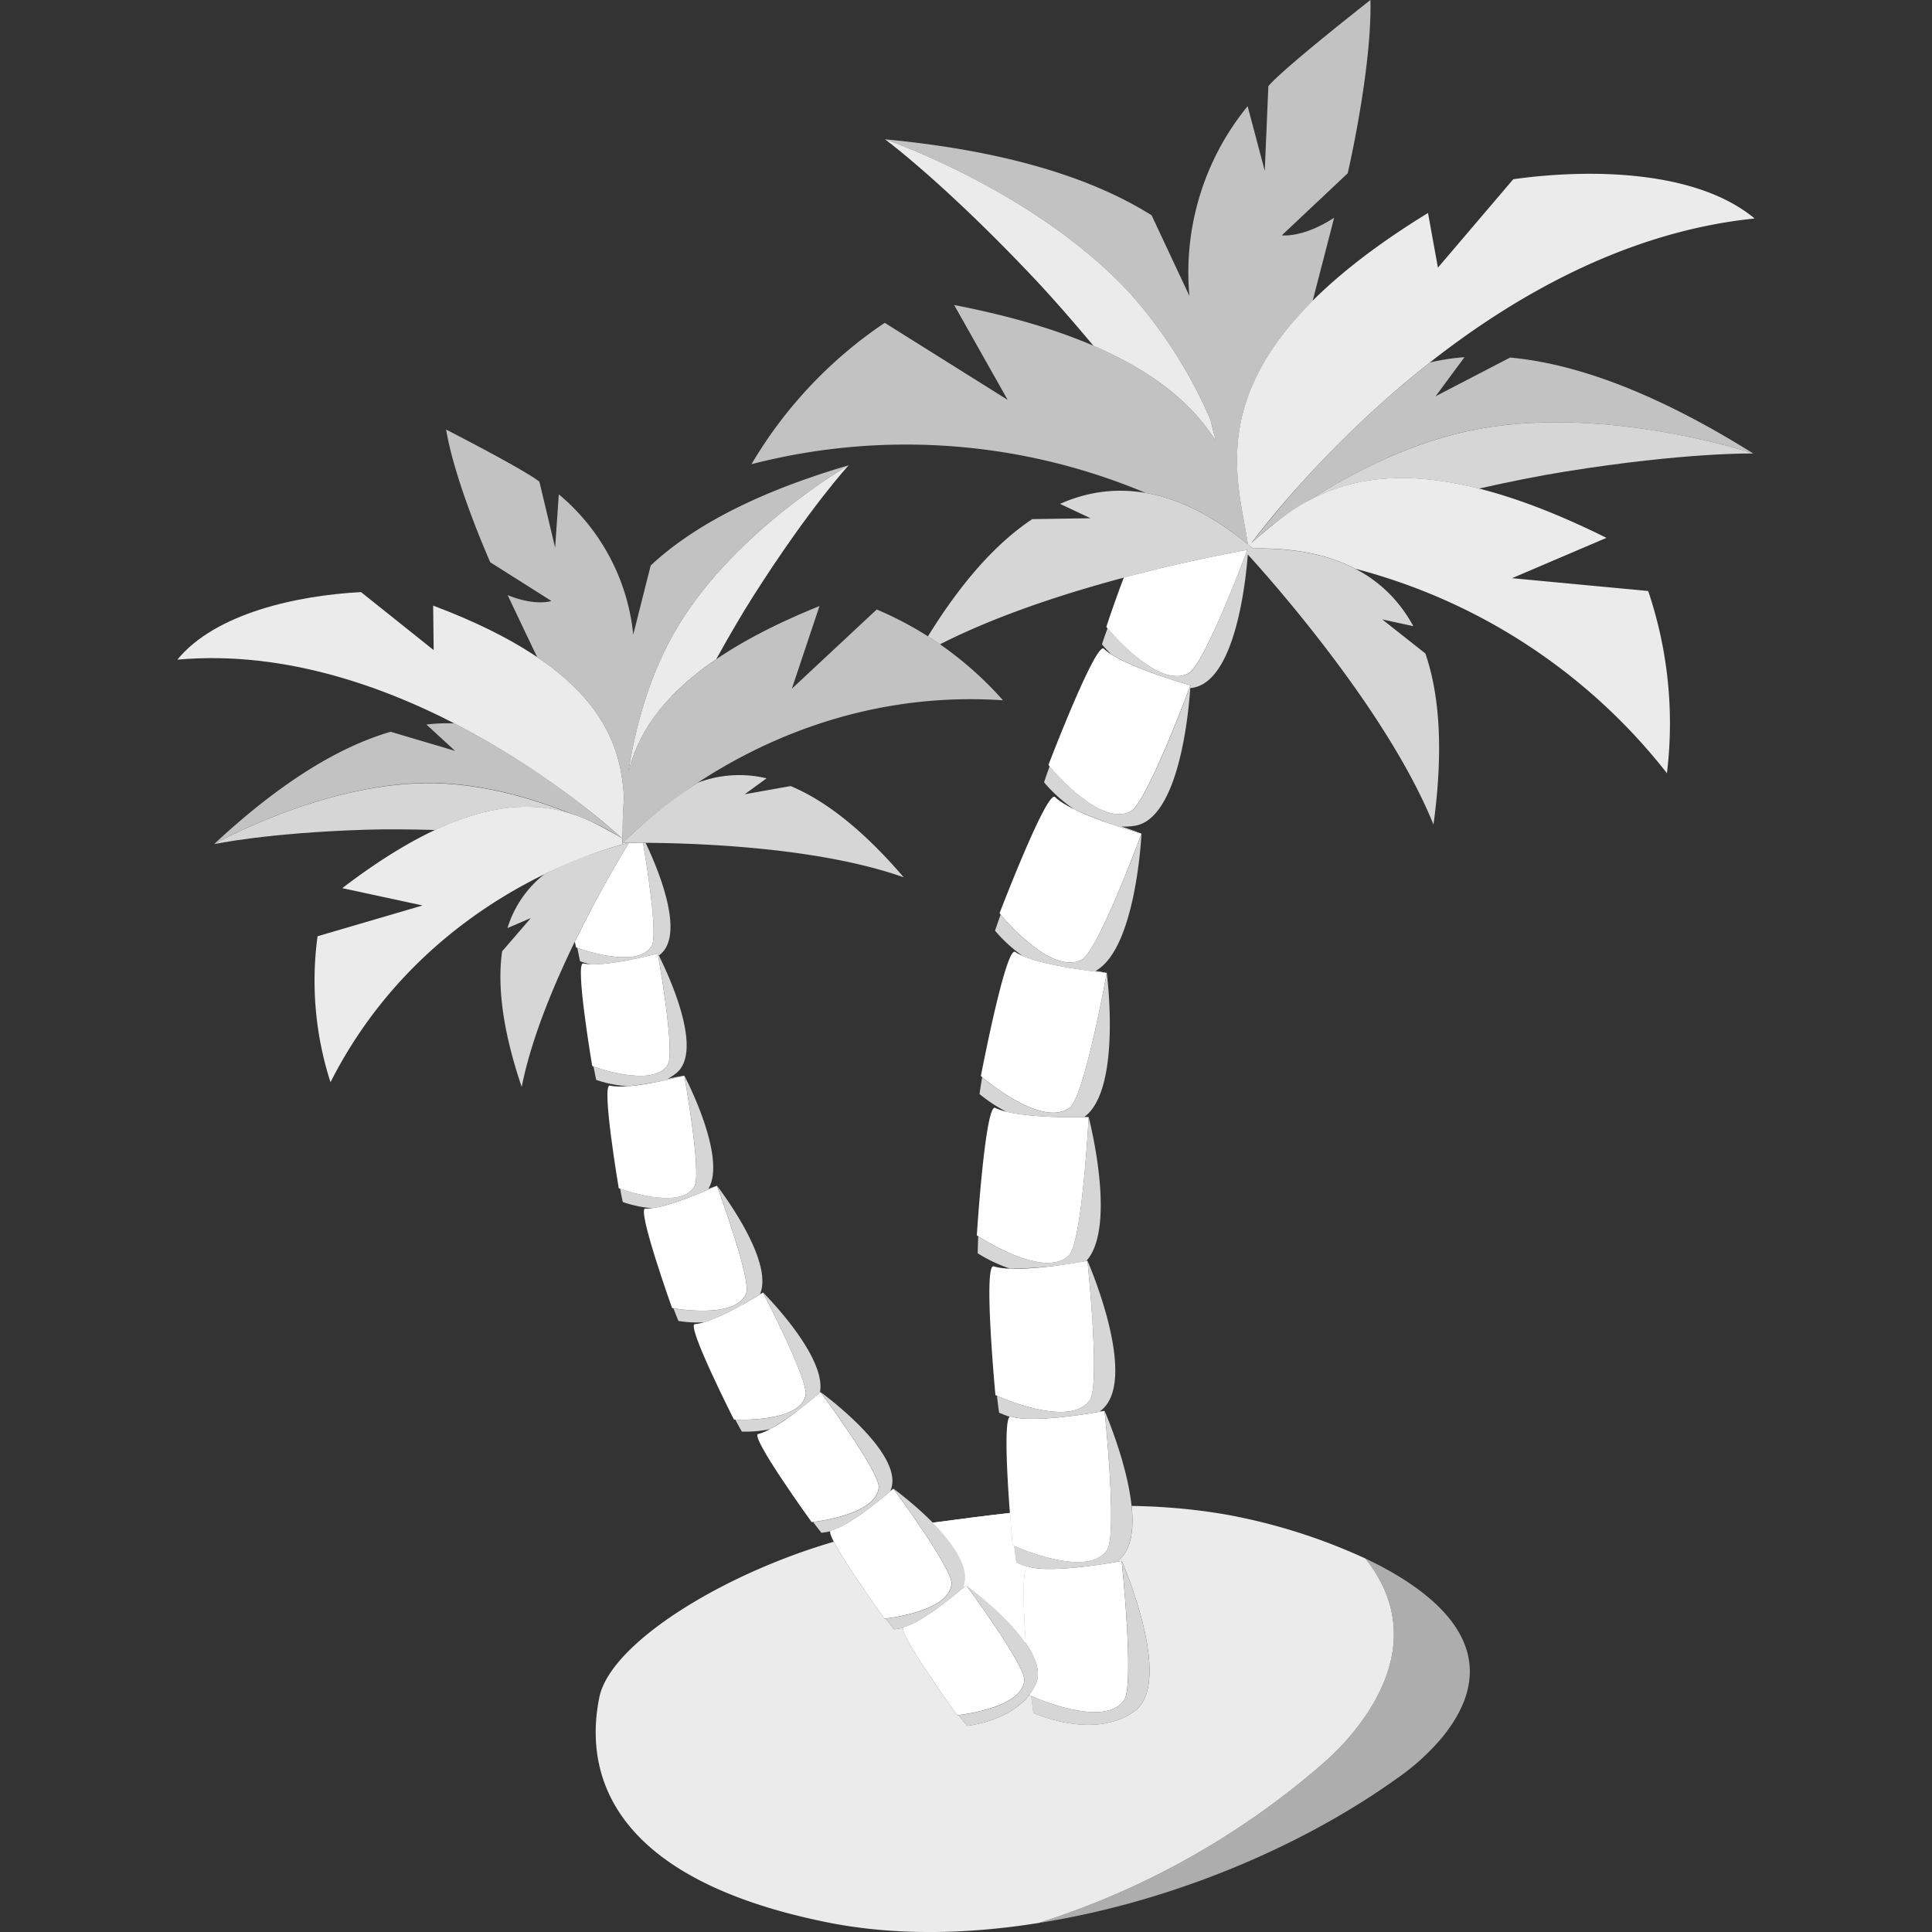
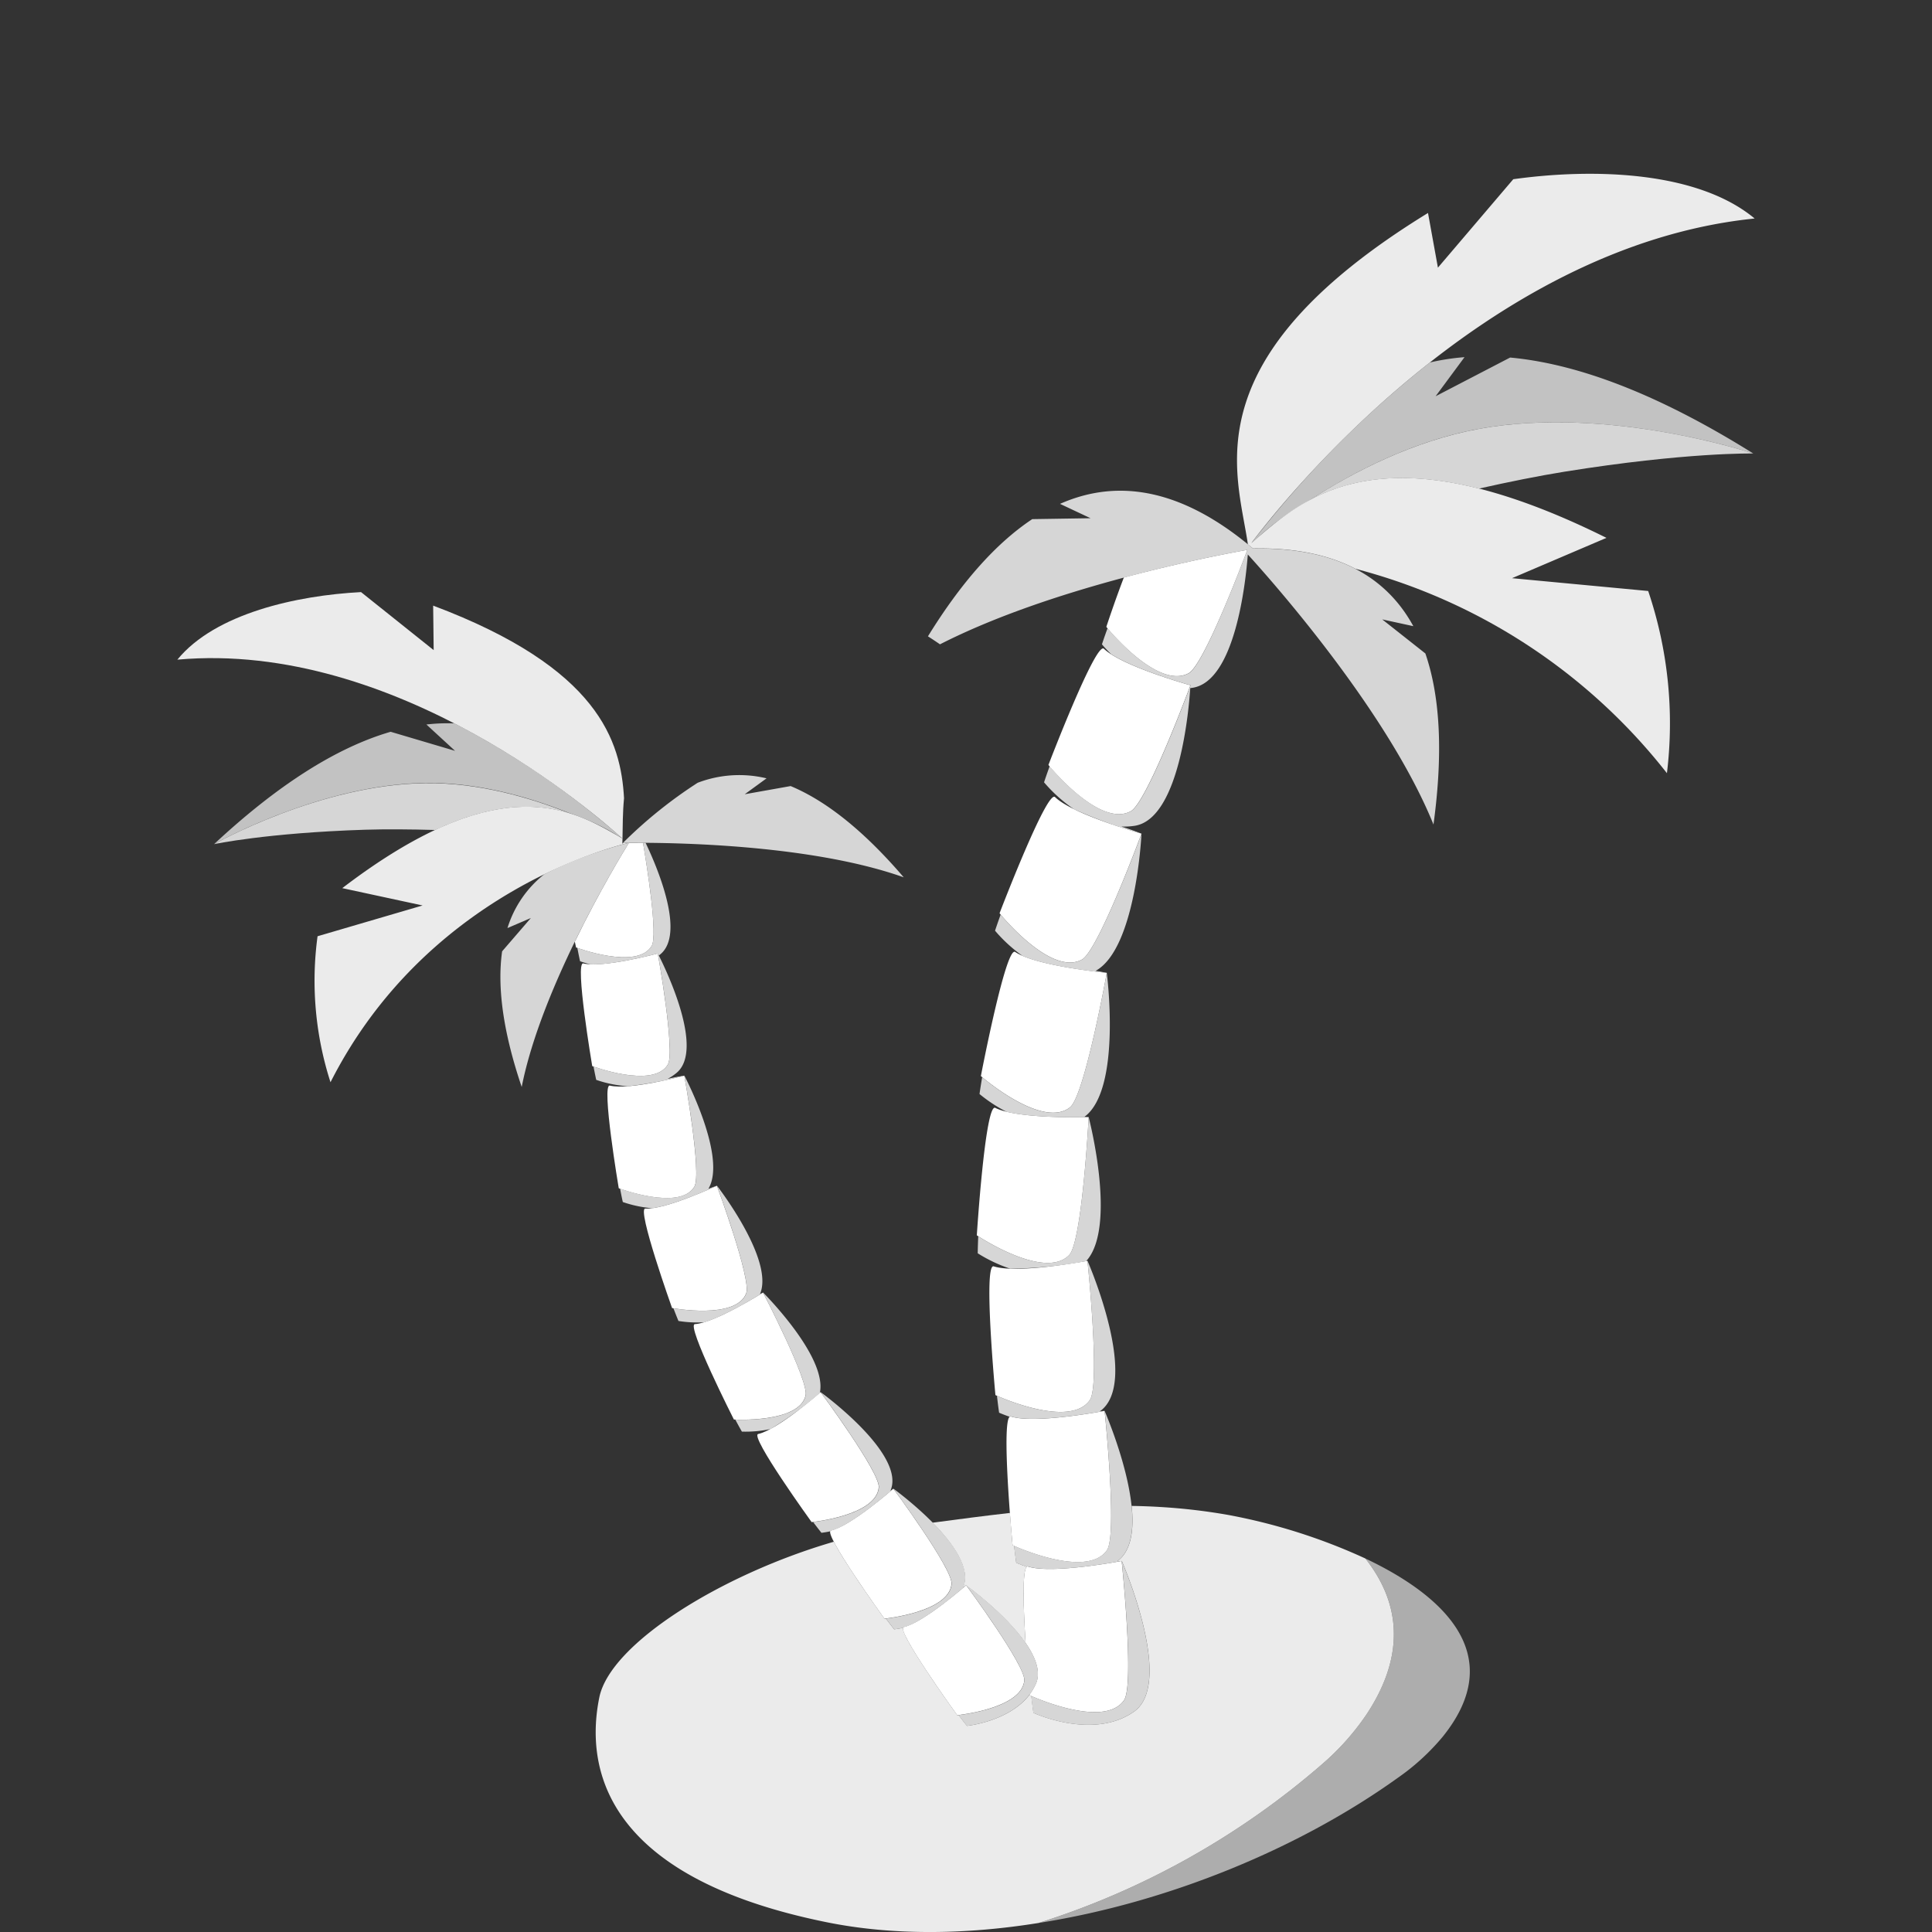
<svg xmlns="http://www.w3.org/2000/svg" viewBox="0 0 300 300">
  <rect x="0" y="0" width="300" height="300" fill="#333333" stroke="none" />
  <g fill="#fff">
    <path d="m 99.85 130.88 c .62 3.68 2.32 14.35 1.34 16 -2.27 3.81 -11.74 .24 -11.74 .24 s -.07 -.34 -.19 -.9 c 3.85 -7.92 7.65 -14.13 8.39 -15.33 .56 -.01 1.3 -.01 2.2 -.01 z m 2.29 17.18 s 2.74 15.25 1.56 17.24 c -2.27 3.81 -11.74 .24 -11.74 .24 s -2.75 -16.27 -1.38 -15.94 c 3.06 .74 11.56 -1.54 11.56 -1.54 z m 4.12 18.97 s 2.74 15.25 1.56 17.24 c -2.27 3.81 -11.74 .24 -11.74 .24 s -2.75 -16.27 -1.38 -15.94 c 3.06 .75 11.56 -1.54 11.56 -1.54 z m 5.06 17.09 s 5.37 14.54 4.55 16.7 c -1.57 4.15 -11.51 2.29 -11.51 2.29 s -5.55 -15.54 -4.15 -15.45 c 3.14 .2 11.12 -3.54 11.12 -3.54 z m 7.16 16.58 s 7.16 13.75 6.61 16 c -1.03 4.32 -11.13 3.72 -11.13 3.72 s -7.46 -14.72 -6.06 -14.81 c 3.14 -.19 10.59 -4.9 10.59 -4.9 z m 8.94 15.47 s 9.21 12.46 9.03 14.77 c -.35 4.42 -10.42 5.41 -10.42 5.41 s -9.67 -13.38 -8.3 -13.68 c 3.08 -.68 9.7 -6.5 9.7 -6.5 z m 11.3 14.99 s 9.21 12.46 9.03 14.77 c -.35 4.42 -10.42 5.41 -10.42 5.41 s -9.67 -13.38 -8.3 -13.68 c 3.08 -.68 9.7 -6.5 9.7 -6.5 z m 11.3 14.99 s 9.21 12.46 9.03 14.77 c -.35 4.42 -10.42 5.41 -10.42 5.41 s -9.67 -13.38 -8.3 -13.68 c 3.08 -.68 9.7 -6.5 9.7 -6.5 z" />
    <path d="m 99.85 130.88 h .4 c 1.73 3.62 6.24 14.06 2.28 17.31 -.07 .06 -.15 .12 -.23 .18 1.08 2.14 7.14 14.63 2.74 18.24 a 8.39 8.39 0 0 1 -1.38 .92 c 1.51 -.35 2.61 -.5 2.61 -.5 l -.1 .03 a 58.12 58.12 0 0 1 -8.68 1.61 18.62 18.62 0 0 1 -4.91 -.99 s -.18 -.81 -.42 -2.07 c 1.37 .48 9.46 3.18 11.54 -.31 1.19 -1.99 -1.56 -17.24 -1.56 -17.24 s -6.85 1.84 -10.46 1.68 a 15.08 15.08 0 0 1 -1.61 -.48 s -.18 -.81 -.42 -2.07 c 1.37 .48 9.46 3.18 11.54 -.31 .98 -1.64 -.72 -12.32 -1.34 -16 z m 6.42 36.15 s 6.67 12.62 3.73 17.57 c .8 -.31 1.33 -.48 1.33 -.48 s -6.52 3.06 -10.09 3.49 a 18.61 18.61 0 0 1 -4.53 -.96 s -.19 -.81 -.42 -2.08 c 1.37 .49 9.46 3.18 11.54 -.31 1.18 -1.98 -1.57 -17.23 -1.57 -17.23 z m 5.06 17.09 s 8.96 11.5 6.68 16.82 c .3 -.15 .48 -.24 .48 -.24 s 9.98 9.93 8.82 15.55 l .12 -.08 s 13.34 9.64 10.83 15.33 c .3 -.22 .47 -.33 .47 -.33 s -6.62 5.81 -9.68 6.5 a .15 .15 0 0 0 -.12 .11 c -.84 .18 -1.38 .23 -1.38 .23 s -.52 -.65 -1.29 -1.67 c 1.44 -.17 9.89 -1.34 10.21 -5.39 .18 -2.31 -9.03 -14.77 -9.03 -14.77 a 54.77 54.77 0 0 1 -7.79 5.72 18.55 18.55 0 0 1 -4.45 .4 s -.42 -.72 -1.02 -1.86 c 1.45 .06 9.98 .22 10.92 -3.73 .54 -2.25 -6.61 -16 -6.61 -16 s -5.59 3.54 -9.12 4.61 a 18.42 18.42 0 0 1 -4.02 -.2 s -.32 -.77 -.78 -1.97 c 1.43 .24 9.87 1.47 11.31 -2.32 .81 -2.17 -4.55 -16.71 -4.55 -16.71 z m 27.4 47.04 s 13.34 9.64 10.83 15.33 c .3 -.22 .47 -.33 .47 -.33 s -6.62 5.81 -9.68 6.5 a .15 .15 0 0 0 -.12 .11 c -.84 .18 -1.38 .23 -1.38 .23 s -.52 -.65 -1.29 -1.67 c 1.44 -.17 9.89 -1.34 10.21 -5.39 .17 -2.32 -9.04 -14.78 -9.04 -14.78 z m 11.3 14.99 s 13.39 9.67 10.81 15.36 -10.7 6.48 -10.7 6.48 -.52 -.65 -1.29 -1.67 c 1.44 -.17 9.89 -1.34 10.21 -5.39 .18 -2.32 -9.03 -14.78 -9.03 -14.78 z" opacity=".8" />
    <g fill-rule="evenodd">
      <path d="m 212.01 242 c 12.37 5.85 22.17 15.15 11.97 27.73 a 35.28 35.28 0 0 1 -6.9 6.31 c -15.23 10.94 -35.66 19.4 -55.82 22.56 a 124.06 124.06 0 0 0 44.03 -24.65 39.24 39.24 0 0 0 6.9 -7.73 c 6.41 -9.7 4.92 -17.8 -.18 -24.22 z" opacity=".6" />
-       <path d="m 156.82 234.93 c .21 2.87 .41 5 .41 5 s .08 .04 .24 .11 c .18 1.6 .33 2.62 .33 2.62 s .61 .28 1.63 .63 c -.72 .64 -.51 6.59 -.18 11.83 -3.18 -4.59 -9.24 -8.96 -9.24 -8.96 s -.18 .12 -.47 .33 c 1.29 -2.92 -1.6 -6.88 -4.72 -10.05 4 -.53 8 -1.06 12 -1.51 z" />
      <path d="m 161.26 298.6 c -11.39 1.83 -22.69 1.95 -32.91 -.12 -35.29 -7.15 -37.37 -24.65 -35.29 -34.9 1.7 -8.4 19.07 -19.14 36.42 -24.18 1.89 3.68 7.87 11.95 7.87 11.95 l .21 -.02 c .77 1.03 1.29 1.67 1.29 1.67 s .54 -.05 1.38 -.23 c -.42 1.34 8.42 13.57 8.42 13.57 l .21 -.02 c .77 1.03 1.29 1.67 1.29 1.67 s 6.53 -.64 9.74 -4.87 l .01 .12 s .08 .04 .24 .11 c .18 1.6 .33 2.62 .33 2.62 s 9.25 4.3 15.62 -.19 -1.9 -23.39 -1.9 -23.39 -.26 .02 -.72 .06 c 2.21 -1.59 2.64 -4.93 2.25 -8.61 q 2.18 .03 4.36 .16 a 91.9 91.9 0 0 1 10.59 1.23 90.26 90.26 0 0 1 21.34 6.77 c 5.1 6.43 6.59 14.53 .18 24.22 a 39.24 39.24 0 0 1 -6.9 7.73 124.06 124.06 0 0 1 -44.03 24.65 z" opacity=".9" />
      <path d="m 156.82 234.93 c .21 2.87 .41 5 .41 5 s .08 .04 .24 .11 c .18 1.6 .33 2.62 .33 2.62 s .61 .28 1.63 .63 c -.72 .64 -.51 6.59 -.18 11.83 -3.18 -4.59 -9.24 -8.96 -9.24 -8.96 s -.18 .12 -.47 .33 c 1.29 -2.92 -1.6 -6.88 -4.72 -10.05 4 -.53 8 -1.06 12 -1.51 z" opacity=".9" />
    </g>
    <path d="m 97.67 130.87 a 64.89 64.89 0 0 0 -13.16 4.89 17.05 17.05 0 0 0 -5.71 8.35 l 3.63 -1.56 -4.46 5.17 c -.81 5.72 .23 12.77 3.04 21.06 3.12 -15.81 15.3 -35.73 16.66 -37.91 z" opacity=".8" />
    <path d="m 67.56 128.88 c -3.86 -.11 -7.6 -.14 -10.87 -.04 -15.34 .49 -23.45 2.24 -23.45 2.24 s 16.39 -9.28 32.82 -9.47 c 8.35 -.1 16.42 2.3 22.33 4.67 -5.04 -1.55 -11.61 -1.72 -20.83 2.6 z" opacity=".8" />
    <path d="m 33.25 131.07 c 9.78 -9.11 18.94 -14.98 27.41 -17.44 l 10 2.96 -4.45 -4.09 a 28.35 28.35 0 0 1 4.36 -.17 128.63 128.63 0 0 1 25.97 17.77 c -.19 -.11 -.4 -.22 -.63 -.35 a 35.94 35.94 0 0 0 -7.51 -3.5 c -5.91 -2.37 -13.98 -4.77 -22.33 -4.67 -16.35 .21 -32.66 9.41 -32.82 9.49 z" opacity=".7" />
-     <path d="m 97.56 119.95 c 1.03 -6.68 3.22 -15.33 7.83 -22.9 9.06 -14.88 26.4 -24.81 26.4 -24.81 s -5.98 6.45 -14.73 20.18 c -1.86 2.92 -3.86 6.35 -5.84 9.93 -8.93 6.08 -12.34 12.17 -13.66 17.6 z" opacity=".9" />
    <path d="m 193.69 85.38 c -1 2.67 -6.8 17.88 -9.11 19.15 -4.86 2.66 -12.79 -7.19 -12.79 -7.19 s 1.25 -3.82 2.72 -7.66 c 9.1 -2.42 16.63 -3.84 19.18 -4.3 z m -8.84 21.03 s -6.72 18.16 -9.26 19.55 c -4.86 2.66 -12.79 -7.18 -12.79 -7.18 s 7.37 -19.26 8.62 -18.04 c 2.83 2.73 13.43 5.67 13.43 5.67 z m -7.6 23.04 s -6.71 18.16 -9.25 19.55 c -4.86 2.66 -12.79 -7.19 -12.79 -7.19 s 7.37 -19.26 8.62 -18.04 c 2.82 2.74 13.43 5.68 13.43 5.68 z m -5.39 21.61 s -3.44 19.05 -5.7 20.87 c -4.32 3.47 -13.85 -4.84 -13.85 -4.84 s 3.88 -20.25 5.33 -19.27 c 3.27 2.21 14.22 3.24 14.22 3.24 z m -2.81 22.4 s -1.02 19.34 -3.03 21.42 c -3.85 3.99 -14.34 -3.06 -14.34 -3.06 s 1.31 -20.58 2.87 -19.79 c 3.5 1.78 14.5 1.43 14.5 1.43 z m -.19 22.32 s 2.02 19.26 .36 21.63 c -3.18 4.54 -14.65 -.78 -14.65 -.78 s -1.93 -20.53 -.26 -19.99 c 3.75 1.2 14.56 -.86 14.56 -.86 z m 2.66 23.31 s 2.02 19.26 .36 21.63 c -3.18 4.54 -14.65 -.78 -14.65 -.78 s -1.93 -20.53 -.26 -19.99 c 3.75 1.2 14.56 -.87 14.56 -.87 z m -12.27 36.03 c -.36 -5.67 -.57 -12.18 .37 -11.87 3.74 1.21 14.55 -.86 14.55 -.86 s 2.02 19.26 .36 21.63 c -3.18 4.54 -14.65 -.78 -14.65 -.78 l -.01 -.12 a 8.41 8.41 0 0 0 .96 -1.61 c .85 -1.86 -.02 -4.15 -1.57 -6.39 z" />
    <path d="m 193.52 85.83 c .07 -.18 .12 -.33 .17 -.45 l -.48 .09 c -6.02 1.1 -30.14 5.85 -47.25 14.58 q -.94 -.65 -1.87 -1.24 c 5.15 -8.35 10.56 -14.46 16.2 -18.2 l 9.05 -.14 -4.74 -2.23 c 9.39 -4.16 19.4 -2.01 29.98 6.95 12.2 -.25 20.43 3.88 24.88 12.04 l -4.83 -1.05 6.7 5.29 c 2.35 6.82 2.74 15.72 1.26 26.56 -7.11 -17.53 -24.88 -37.6 -28.83 -41.93 -.33 4.3 -1.96 19.67 -8.58 20.7 -.12 .02 -.24 .03 -.36 .05 -.19 2.99 -1.59 20.28 -8.63 21.38 a 10.4 10.4 0 0 1 -2.07 .11 c 1.85 .58 3.13 1.12 3.13 1.12 s -.82 17.82 -7.12 21.29 c 1.06 .17 1.73 .32 1.73 .32 s 2.36 18.06 -3.47 22.35 c .42 .03 .66 .05 .66 .05 s 4.45 17.02 -.37 22.33 l .18 -.01 -.12 .02 a 67 67 0 0 1 -11.88 1.19 23.16 23.16 0 0 1 -5.04 -2.39 s .01 -1.04 .08 -2.64 c 1.52 .98 10.6 6.56 14.12 2.91 2.01 -2.08 3.03 -21.42 3.03 -21.42 s -8.26 .26 -12.75 -.82 a 23.06 23.06 0 0 1 -4.2 -2.76 s .14 -1.03 .41 -2.61 c 1.39 1.16 9.69 7.85 13.65 4.67 2.26 -1.82 5.7 -20.87 5.7 -20.87 s -8.96 -.85 -13.08 -2.64 a 23.23 23.23 0 0 1 -4.27 -3.91 s .32 -.99 .87 -2.5 c 1.16 1.39 8.17 9.42 12.62 6.99 2.54 -1.39 9.26 -19.55 9.26 -19.55 a 73.83 73.83 0 0 1 -10.48 -3.8 23.28 23.28 0 0 1 -4.66 -4.18 s .32 -.99 .87 -2.5 c 1.16 1.39 8.17 9.42 12.62 6.98 2.54 -1.39 9.26 -19.55 9.26 -19.55 s -8.54 -2.37 -12.33 -4.83 a 19.34 19.34 0 0 1 -1.43 -1.53 s .32 -.99 .87 -2.5 c 1.16 1.39 8.17 9.42 12.62 6.99 2.19 -1.22 7.56 -15.12 8.92 -18.71 z m -24.63 110 c .48 1.11 8.03 18.93 1.91 23.31 .46 -.04 .72 -.06 .72 -.06 s -10.81 2.06 -14.55 .86 a .19 .19 0 0 0 -.2 .05 c -1.02 -.35 -1.63 -.63 -1.63 -.63 s -.16 -1.03 -.33 -2.62 c 1.66 .73 11.5 4.83 14.41 .67 1.66 -2.37 -.36 -21.63 -.36 -21.63 z m 2.63 23.25 s 8.25 18.84 1.94 23.37 c .46 -.04 .72 -.06 .72 -.06 l -.12 .02 c -1.2 .22 -10.92 1.97 -14.43 .83 a .19 .19 0 0 0 -.2 .05 c -1.02 -.35 -1.63 -.63 -1.63 -.63 s -.16 -1.03 -.33 -2.62 c 1.66 .73 11.5 4.83 14.41 .67 1.66 -2.37 -.35 -21.63 -.35 -21.63 z m 2.68 23.36 c .48 1.11 8.06 18.99 1.88 23.34 -6.37 4.49 -15.62 .19 -15.62 .19 s -.16 -1.03 -.33 -2.62 c 1.66 .73 11.5 4.83 14.41 .67 1.66 -2.37 -.36 -21.63 -.36 -21.63 z" opacity=".8" />
    <path d="m 193.77 84.52 c -1.61 -11.19 -9.03 -28.74 27.97 -51.45 l 1.54 8.49 11.7 -13.73 c 12.33 -1.72 28.56 -1.32 37.48 6.1 -42.23 4.29 -73.89 44.72 -78.14 50.39 8.12 -6.98 19.94 -18.3 55.13 -.8 l -14.66 6.26 21.14 1.99 a 64.17 64.17 0 0 1 2.91 28.29 90.43 90.43 0 0 0 -48.37 -31.74 c -4.23 -2.21 -9.52 -3.28 -15.9 -3.15 -.26 -.21 -.53 -.43 -.8 -.65 z" opacity=".9" />
-     <path d="m 193.52 84.31 c -5.36 -4.33 -10.57 -6.89 -15.63 -7.77 a 95.93 95.93 0 0 0 -61.2 -4.46 68.08 68.08 0 0 1 20.69 -21.95 l 19.09 11.96 -8.31 -14.73 c 24.73 4.8 35.48 12.97 40.64 21.13 q -.42 -1.61 -.83 -3.3 a 73.22 73.22 0 0 0 -12.29 -19.39 c -14.59 -16.04 -38.08 -24.1 -38.27 -24.17 17.64 1.67 31.52 5.58 41.41 11.8 l 5.87 12.52 a 40.75 40.75 0 0 1 9.04 -29.46 l 2.66 10.03 .56 -13.13 s .95 -1.65 15.85 -13.39 c .25 10.67 -3.53 26.91 -3.53 26.91 l -10.23 9.63 s 3.24 .46 8.12 -2.73 c -.33 1.31 -1.65 6.4 -3.33 12.9 -11.97 11.94 -12.44 22.04 -11.35 30.07 .37 2.76 .93 5.27 1.27 7.53 l .03 .22 z" opacity=".7" />
-     <path d="m 188.8 68.49 c -3.3 -5.23 -8.91 -10.46 -19.01 -14.8 -3.29 -3.93 -6.55 -7.66 -9.52 -10.8 -13.99 -14.77 -22.85 -21.26 -22.85 -21.26 s 23.62 8.07 38.27 24.17 a 73.2 73.2 0 0 1 12.28 19.39 c .27 1.13 .55 2.23 .83 3.3 z" opacity=".9" />
    <path d="m 222.02 56.29 a 35.21 35.21 0 0 1 5.39 -.83 l -4.49 6.07 11.57 -6.01 c 10.97 1.01 23.6 6.04 37.76 14.9 -.21 -.07 -22.4 -7.48 -42.5 -3.84 -10.27 1.86 -19.6 6.71 -26.29 11.03 a 44.93 44.93 0 0 0 -8.39 6.08 q -.38 .31 -.69 .57 a 160.68 160.68 0 0 1 27.64 -27.97 z" opacity=".7" />
    <path d="m 203.45 77.61 c 6.69 -4.32 16.02 -9.16 26.29 -11.03 20.2 -3.66 42.51 3.84 42.51 3.84 s -10.36 -.22 -29.29 2.82 c -4.03 .65 -8.61 1.57 -13.32 2.63 -12.33 -3.12 -20.36 -1.35 -26.19 1.74 z" opacity=".8" />
    <path d="m 96.66 130.22 c -3.92 -3.57 -35.09 -30.85 -69.12 -27.79 5.88 -7.19 18.57 -9.97 28.52 -10.49 l 11.28 9.01 -.08 -6.91 c 25.8 9.7 29.14 21.09 29.64 29.9 -.22 2.29 -.2 4.4 -.24 6.28 z" opacity=".9" />
-     <path d="m 96.9 123.95 c -.36 -6.47 -2.27 -14.34 -13.49 -21.91 -2.31 -4.84 -4.12 -8.64 -4.58 -9.63 4.32 1.77 6.8 .91 6.8 .91 l -9.5 -6.01 s -5.44 -12.18 -6.86 -20.61 c 13.49 6.96 14.49 8.11 14.49 8.11 l 2.44 10.23 .57 -8.28 a 32.61 32.61 0 0 1 11.56 21.78 l 2.71 -10.73 c 6.83 -6.39 17.14 -11.57 30.75 -15.56 -.14 .08 -17.38 9.99 -26.4 24.81 -4.61 7.57 -6.79 16.22 -7.83 22.9 1.93 -7.92 8.28 -17.22 29.69 -25.85 l -4.29 12.83 13.18 -12.3 a 54.46 54.46 0 0 1 19.6 14.1 c -33.5 -2.23 -55.32 18.44 -58.65 21.81 l -.01 .01 c -.29 .29 -.43 .45 -.43 .45 .07 -2.07 0 -4.46 .25 -7.06 z" opacity=".7" />
    <path d="m 108.33 121.55 a 18.08 18.08 0 0 1 10.7 -.69 l -3.39 2.47 7.13 -1.27 c 5.65 2.36 11.52 7.12 17.56 14.17 -16.11 -5.72 -40.86 -5.39 -43.59 -5.34 .07 -.08 .18 -.19 .33 -.34 l .01 -.01 a 70.89 70.89 0 0 1 11.25 -8.99 z" opacity=".8" />
    <path d="m 97.6 130.89 c -2.75 .64 -31.46 7.91 -46.28 37.16 a 51.36 51.36 0 0 1 -2.01 -22.67 l 16.31 -4.78 -12.47 -2.69 c 25.07 -19.16 36.07 -11.96 43.51 -7.71 -.01 .28 -.01 .55 -.02 .82 l .11 -.12 z" opacity=".9" />
  </g>
</svg>